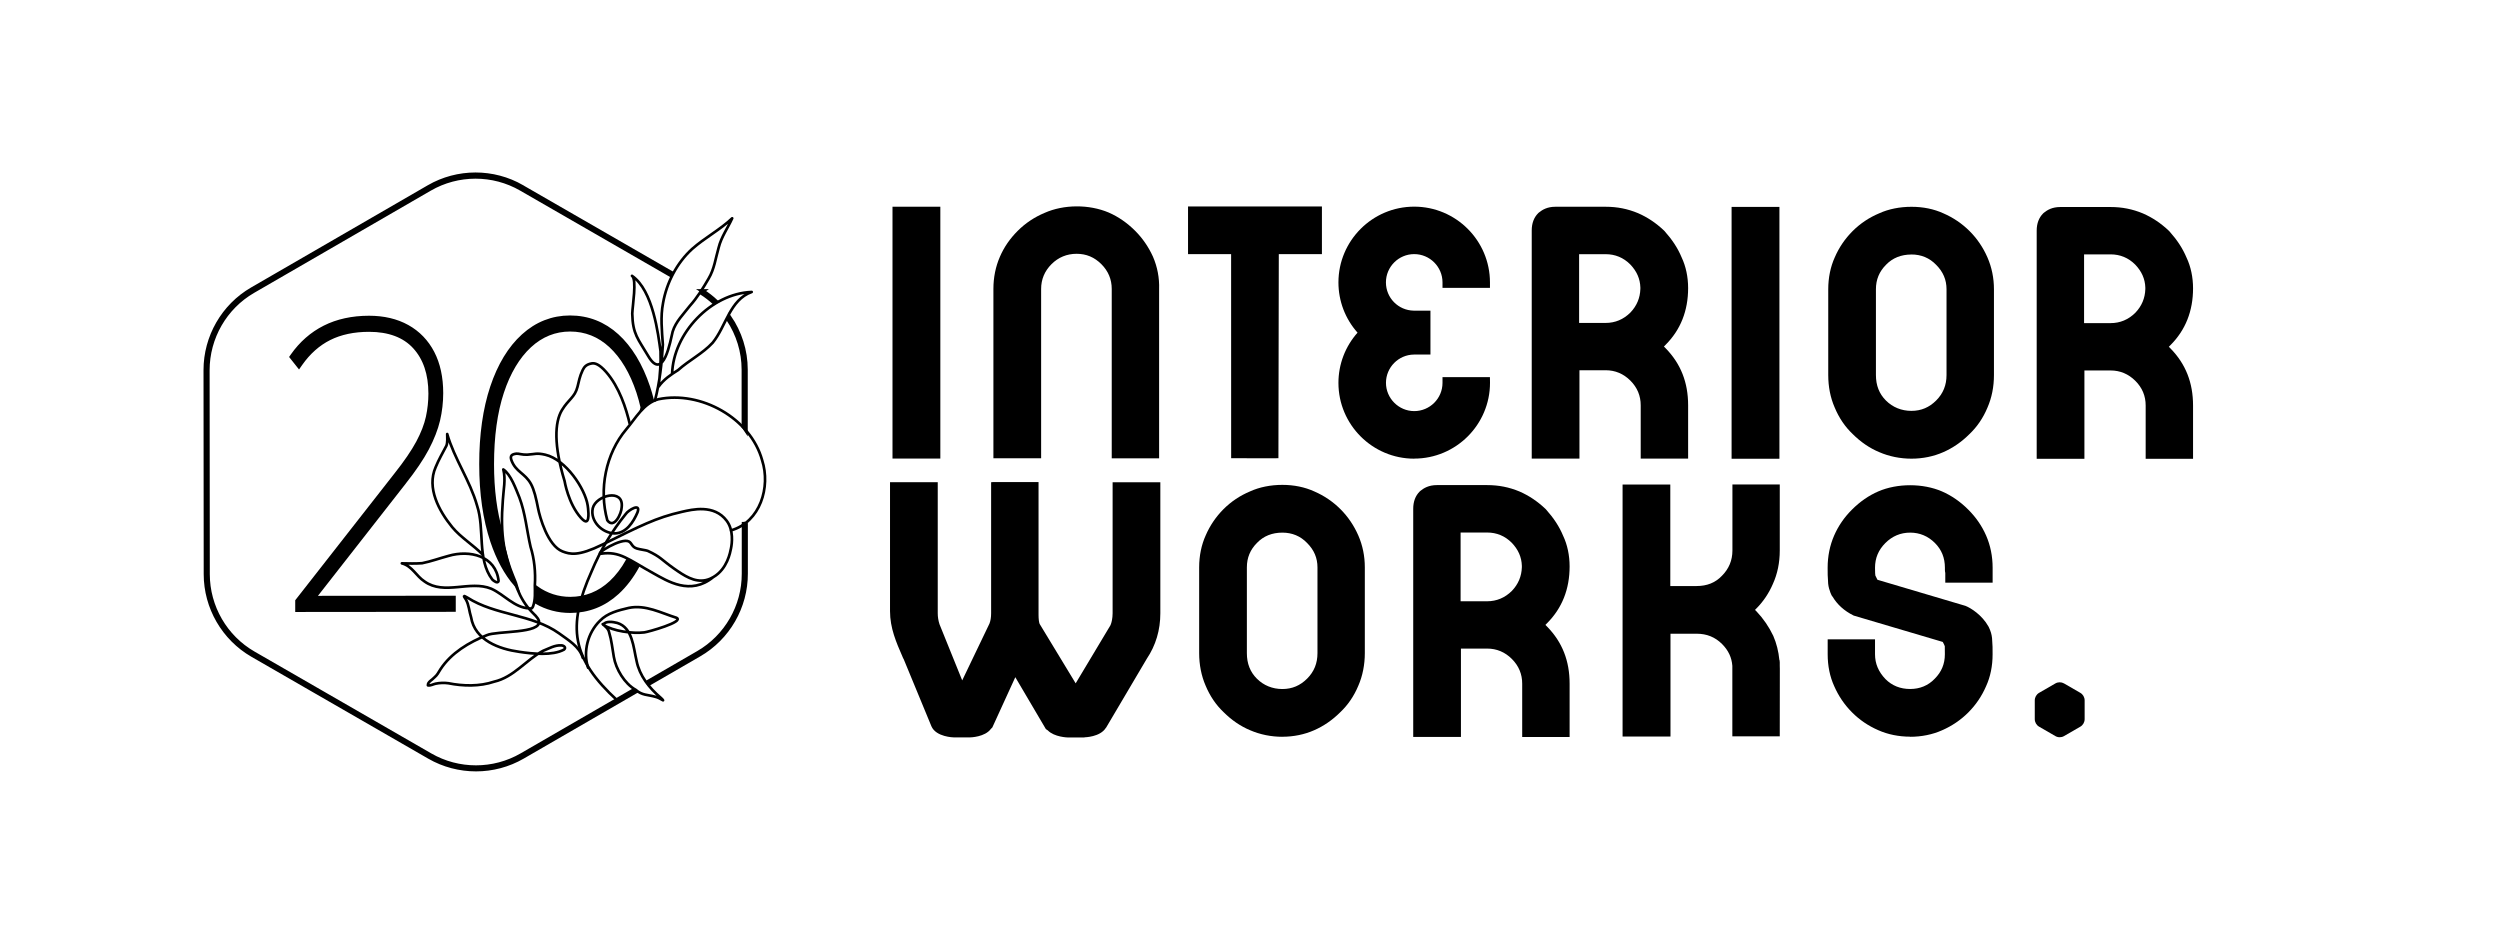
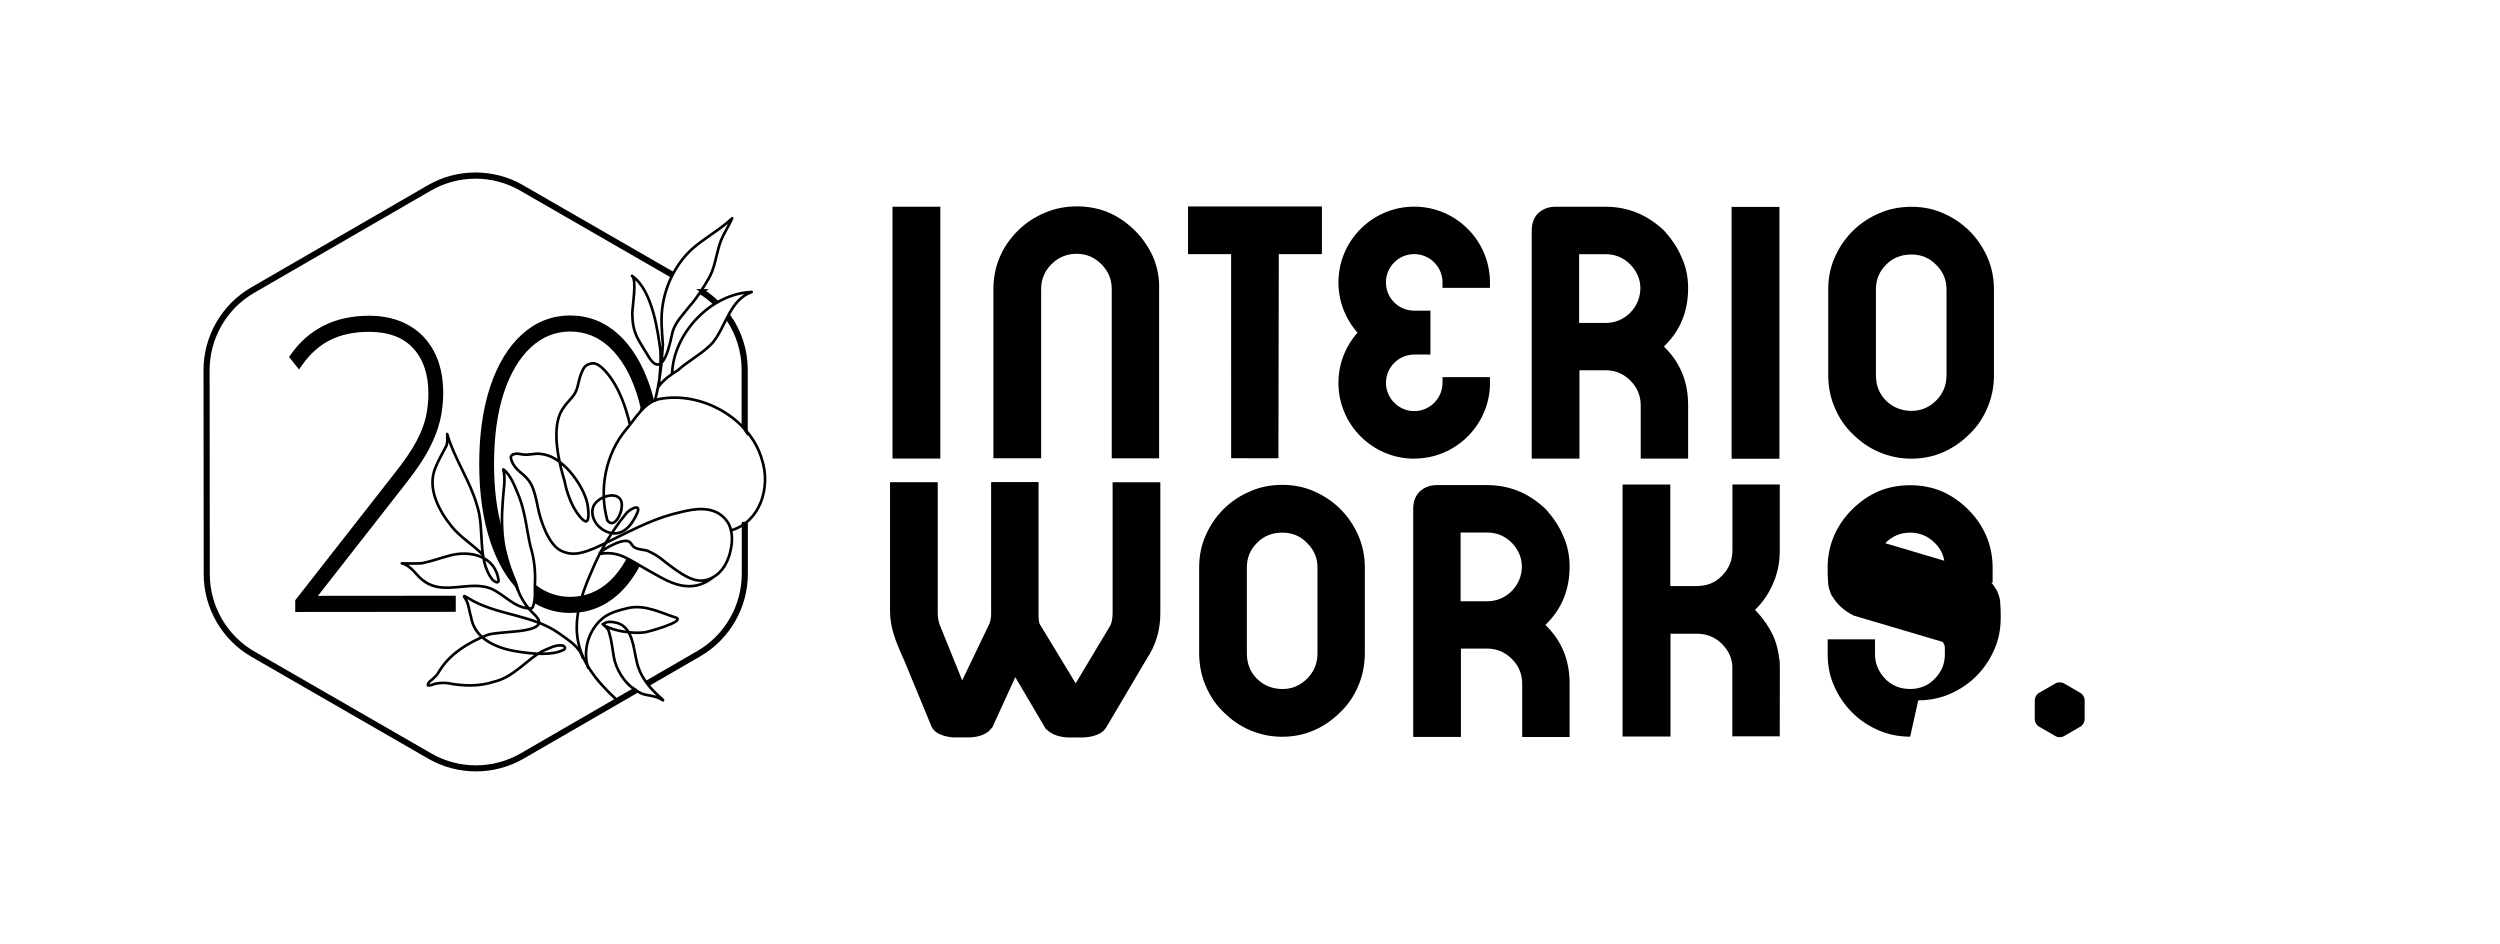
<svg xmlns="http://www.w3.org/2000/svg" id="a" width="663.22" height="250.39" viewBox="0 0 663.22 250.39">
  <defs>
    <style>.b{stroke-width:1.04px;}.b,.c,.d{stroke:#000;}.b,.d{stroke-miterlimit:10;}.c{stroke-linecap:round;stroke-linejoin:round;}.c,.d{fill:none;stroke-width:.71px;}</style>
  </defs>
  <path class="b" d="M138.53,49.58c-7.65-4.41-17.15-4.4-24.79.02l-46.86,27.11c-7.64,4.42-12.38,12.65-12.37,21.48l.05,54.14c0,8.83,4.76,17.05,12.41,21.46l46.91,27.03c3.82,2.2,8.11,3.3,12.4,3.3,4.29,0,8.57-1.11,12.39-3.32l29.81-17.24s-.05-.02-.07-.03c-.08-.05-.15-.11-.22-.17-.01-.01-.03-.02-.04-.03-.02-.02-.05-.05-.07-.07-.02-.03-.05-.06-.07-.09l-29.63,17.14c-7.46,4.32-16.74,4.33-24.21.02l-46.91-27.03c-7.47-4.3-12.11-12.33-12.12-20.95l-.05-54.14c0-8.62,4.62-16.66,12.08-20.97l46.86-27.11c7.46-4.32,16.74-4.33,24.21-.02l39.71,22.88c.02-.06.04-.12.07-.18.04-.13.1-.24.17-.36l-39.66-22.85Z" />
  <path class="b" d="M186.43,77.23s-.1.07-.16.09c-.06.13-.12.25-.2.37,1.22.78,2.36,1.66,3.41,2.63.03-.02.06-.05.08-.06.04-.04.18-.15.24-.18,0,0,.09-.04.18-.08-1.09-1.02-2.28-1.95-3.56-2.77Z" />
  <path class="b" d="M197.85,98.06c0-5.05-1.58-9.89-4.35-13.95-.06.22-.15.43-.28.63,2.58,3.9,4.04,8.51,4.04,13.32v15.15c.05.04.09.08.11.12.15.26.31.51.48.76v-16.03Z" />
  <path class="b" d="M197.88,138.77c-.17.13-.37.22-.58.22v13.21c.02,8.62-4.61,16.66-12.07,20.97l-13.4,7.75s.04.06.05.1c0,.03,0,.06,0,.09.09.1.18.2.27.29l13.36-7.73c7.64-4.42,12.38-12.65,12.37-21.48v-13.43Z" />
  <path class="b" d="M107.2,128c2.65-3.35,4.7-6.37,6.09-9,1.39-2.64,2.38-5.17,2.94-7.53.55-2.35.83-4.77.83-7.19,0-4.13-.78-7.73-2.32-10.69-1.55-2.98-3.79-5.31-6.67-6.91-2.87-1.6-6.29-2.4-10.17-2.4-4.44,0-8.41.87-11.78,2.57-3.38,1.7-6.25,4.22-8.53,7.47l-.25.36,1.96,2.47.45-.64c2.12-3.02,4.69-5.3,7.63-6.77,2.95-1.48,6.49-2.23,10.53-2.23,5.27,0,9.34,1.52,12.09,4.53,2.77,3.02,4.17,7.18,4.17,12.37,0,2.05-.22,4.15-.67,6.23-.45,2.08-1.33,4.35-2.61,6.75-1.3,2.42-3.25,5.28-5.81,8.5l-26.24,33.53v2.41s41.55-.04,41.55-.04v-3.23s-37.11.03-37.11.03l23.92-30.58Z" />
  <path class="b" d="M168.7,149.97c-.14-.08-.27-.18-.39-.29-.64-.22-1.26-.5-1.8-.89-1.28,2.27-2.76,4.2-4.43,5.76-3.06,2.85-6.69,4.3-10.78,4.31-3.3,0-6.31-.98-9-2.89.02.39.04.77.07,1.16,0,.06,0,.12.01.19.29.54.26,1.19.01,1.76-.02.21-.04.43-.08.64,2.73,1.57,5.74,2.37,8.98,2.37,4.73,0,8.93-1.65,12.47-4.89,2.05-1.87,3.83-4.23,5.36-7.01-.12-.04-.25-.09-.43-.2Z" />
  <path class="b" d="M170.45,108.07c.16-.17.32-.34.49-.5.61-.56,1.3-1.05,2-1.48-.3-1.17-.62-2.32-.99-3.41-1.96-5.82-4.73-10.4-8.24-13.6-3.55-3.23-7.75-4.87-12.48-4.87-4.67,0-8.85,1.65-12.42,4.89-3.54,3.21-6.32,7.79-8.26,13.61-1.93,5.79-2.91,12.67-2.9,20.44,0,7.78,1,14.65,2.94,20.44,1.56,4.65,3.66,8.51,6.24,11.5-.04-.14-.09-.29-.14-.43-.51-1.21-.99-2.44-1.45-3.65-.16-.42-.3-.85-.43-1.28-.35-1.09-.67-2.21-.94-3.33-.13-.36-.24-.73-.34-1.1-.09-.37-.16-.74-.22-1.12-.32-1.01-.45-2.04-.46-3.13,0-.01,0-.03,0-.04-1.52-5.1-2.31-11.09-2.31-17.86,0-7.36.88-13.79,2.63-19.1,1.74-5.28,4.21-9.42,7.34-12.31,3.09-2.86,6.71-4.31,10.73-4.31,4.09,0,7.71,1.44,10.78,4.29,3.11,2.89,5.57,7.02,7.32,12.3.42,1.28.79,2.64,1.11,4.04Z" />
  <path class="c" d="M163.81,185.86c-12.19-11.14-13.46-19.59-6.84-34.34,2.26-5.43,5.31-10.55,9.02-15.14.67-1.05,4.14-3.12,3.12-.42-1.09,2.54-2.97,5.5-6.05,5.55-3.32-.07-6.55-3.26-5.81-6.68.84-3.45,8.27-5.36,7.68-.3-.02,1.69-2.04,5.97-3.82,3.49-2.26-8.16-.46-17.66,5.06-24.17,2.47-2.89,4.57-6.89,8.5-7.94,11.23-2.31,24.44,4.98,27.52,16.2,2.28,7.12-.49,16.33-8.21,18.58" />
  <path class="c" d="M156.01,177.13c-1.38-4.27-.08-9.3,3.13-12.43,2-2.09,4.95-2.79,7.66-3.43,4.46-.92,8.54,1.34,12.66,2.62,2.23,1.04-7.65,3.8-8.55,3.88-3.11.37-8.31-.32-10.91-2.05.69-1.06,2.59-.75,3.72-.47,4.13,1.23,4.3,6.55,5.16,10.09.76,3.89,3.36,7.17,6.32,9.69.28.28.53.45.7.75-.66-.35-1.29-.76-2.05-.93-2.11-.6-3.49-.35-5.19-1.84-2.96-1.61-5.29-5.54-5.82-8.75-.39-2.16-.59-4.39-1.24-6.48-.21-1.03-.99-1.54-1.71-2.21" />
  <path class="c" d="M173.77,106.2c1.24-4.79,1.81-9.85,2.08-14.78-.25-3.65-.66-7.39.05-11.03.94-5.38,3.66-10.66,7.72-14.35,3.35-2.97,7.38-5.06,10.62-8.13-1.16,2.59-2.91,4.97-3.6,7.82-.82,2.82-1.13,5.64-2.66,8.19-1.45,2.5-3.03,5.07-4.97,7.22-1.66,2.17-3.74,4.16-4.56,6.83-.56,2.12-2.36,13.52-6.5,6.46-2.67-4.55-4.1-5.72-4.22-11.24.05-1.95,1.27-9.09-.07-10.01,5.61,3.86,6.97,15.64,7.57,19.99.14,3.14-.18,6.28-.5,9.39,1.33-1.88,3.22-3.17,5.16-4.38,2.9-2.61,6.54-4.39,9.18-7.27,3.55-4.35,4.53-11.38,10.34-13.45-10.83.42-20.8,10.97-21.11,21.73" />
  <path class="c" d="M154.61,174.53c-.85-3.03-3.9-4.74-6.28-6.5-7.2-5.14-16.93-4.74-24.31-9.48-1.17-.68-1.12-.55-.42.5.81,1.41.87,3.18,1.37,4.7,1.01,6.1,7.42,8.44,12.84,9.18,3.4.51,8.76,1.07,11.82-.6.66-.53-.05-1.08-.67-1.12-1.77-.12-3.28.82-4.93,1.46-4.51,2.44-7.74,6.98-12.94,8.17-3.86,1.3-8.2,1.2-12.17.41-1.13-.15-2.27-.1-3.35.12-.61.12-1.41.6-2.05.44-.08-.92,1.16-1.44,1.71-2.09.8-.67,1.05-1.27,1.62-2.17,2.85-4.35,7.56-7.15,12.29-9.04,2.62-1.2,14.6-.35,13.84-3.78-.31-1.01-1.28-1.7-1.96-2.47-1.62-1.67-2.86-3.74-3.72-5.89-3.64-8.6-4.65-14.33-3.9-23.69.15-2.69.81-5.5.12-8.14,2,1.31,3.35,5.22,4.27,7.44,1.58,4.17,1.96,8.77,2.96,13.08,1.02,3.25,1.36,6.79,1.14,10.2.01,1.86.18,3.8-.49,5.63-.3.54-.24.59-1.04.51-3.93-.21-6.62-3.69-10.03-5.22-5.67-2.31-12.45,1.82-17.7-1.92-2.21-1.42-3.27-4.1-6.02-4.81,1.72.04,3.67.09,5.38-.04,2.35-.47,4.64-1.31,6.96-1.93,5.62-1.66,12.6-.06,13.32,6.64-.16.82-1.31.01-1.68-.39-4.1-5.41-1.94-13.37-4.04-19.63-1.86-6.63-6.03-12.37-7.91-18.96.02.87.12,2.28-.21,3.1-.97,1.87-2.06,3.72-2.86,5.7-2.43,5.53.9,11.61,4.39,15.9,2.4,2.88,5.6,4.71,8.19,7.4" />
  <path class="d" d="M167.07,112.48c-.95-4.1-2.78-9.83-6.29-13.82-1.84-2.08-2.98-2.39-3.79-2.25-1.48.25-2,.94-2.41,1.77-.81,1.66-1.03,3.08-1.37,4.42-.71,2.82-2.36,3.28-4.13,6.19-1.96,3.23-2.18,9.37.69,18.81,0,0,.97,6.01,4.36,9.79.78.86,1.2,1,1.45.9.9-.33.39-3.79.33-4.19-.66-4.43-5.81-12.2-11.24-13.46-2.34-.54-2.67-.15-4.77-.02-1.28.08-2.34-.33-2.89-.27-1.22.15-1.78.53-1.32,1.78,1.14,3.07,3.58,3.39,5.15,6.23.88,1.6,1.38,3.84,1.92,6.57.43,2.18,2.53,9.85,6.47,11.36,1.96.75,4.13,1.37,10.65-1.85,9.92-4.9,14.17-7.11,21.04-8.66,2.67-.6,8.52-2.08,11.86,2.37,1.87,2.49,1.42,6.01,1.14,7.35-.21,1.02-.97,5.43-4.66,7.58-.43.25-1.08.62-2,.82-3.03.66-5.79-1.19-8.49-3.09-3.37-2.37-3.43-3.06-6.96-4.68-.34-.15-2.04-.36-2.84-.61-1.35-.41-1.34-1.42-2.1-1.85-2.01-1.16-9.26,3.47-7.44,3.22,5.03-.7,7.16,1.46,13.84,5.16,3.76,2.08,9.87,6.06,15.98,1.03" />
  <path d="M287.7,195.64h-4.46s-3.54-.08-5.29-1.89l-.49-.33-8.11-13.77-6.1,13.34-.36.36c-1.61,2.21-5.49,2.27-5.53,2.27h-4.36s-4.68-.08-5.91-2.95l-7.36-17.82-.13-.22-.14-.32c-1.72-3.95-3.35-7.68-3.35-12.19v-34.19h12.66v34.76c0,.97.15,1.92.46,2.9l6.03,14.91,7.23-15.07c.29-.74.44-1.65.44-2.74v-34.76h.01l.6-.05h11.97v35.21c0,1.09.11,1.99.28,2.41l9.57,15.78,9.23-15.41.18-.49c.09-.26.39-1.31.39-2.69v-34.76h12.66v34.76c0,4.46-1.21,8.52-3.6,12.08l-10.78,18.25-.08.08c-1.51,2.44-5.62,2.5-5.66,2.5" />
  <path d="M416.39,195.51h-12.57v-14.13c.01-2.53-.91-4.74-2.74-6.57-1.82-1.82-4.03-2.75-6.57-2.75h-6.94v23.44s-12.66,0-12.66,0v-60.53c0-1.9.58-3.44,1.71-4.57l.2-.18c.9-.72,2.18-1.53,4.38-1.53h13.32c3.04,0,5.84.55,8.59,1.7,2.5,1.09,4.74,2.59,6.87,4.6l.14.14c2.09,2.34,3.54,4.56,4.56,7.01,1.12,2.36,1.72,5.19,1.72,8.14,0,6.02-2.01,11.07-5.97,15.04l-.45.46.49.5c3.99,4.1,5.93,9.04,5.93,15.09v14.13ZM387.48,159.51h7.03c2.53,0,4.74-.93,6.57-2.75,1.69-1.76,2.58-3.88,2.65-6.27v-.16s0-.23,0-.23c-.07-2.3-.95-4.31-2.7-6.13-1.79-1.79-3.99-2.7-6.52-2.7h-7.03v18.24Z" />
  <rect x="459.37" y="54.89" width="12.69" height="66.81" />
-   <path d="M581.79,121.72h-12.57v-14.13c.01-2.53-.91-4.74-2.74-6.56-1.83-1.82-4.03-2.75-6.57-2.75h-6.94v23.44s-12.66,0-12.66,0v-60.53c0-1.9.58-3.44,1.71-4.57l.2-.18c.9-.72,2.18-1.52,4.37-1.52h13.32c3.03,0,5.84.55,8.58,1.7,2.5,1.09,4.75,2.59,6.87,4.59l.15.15c2.09,2.34,3.53,4.55,4.56,7,1.12,2.36,1.72,5.19,1.72,8.14,0,6.02-2.01,11.07-5.97,15.04l-.45.46.49.5c3.99,4.1,5.93,9.04,5.93,15.09v14.13ZM552.88,85.72h7.03c2.53,0,4.74-.93,6.57-2.75,1.69-1.76,2.58-3.87,2.65-6.27v-.41c-.07-2.28-.95-4.29-2.7-6.11-1.79-1.79-3.99-2.7-6.52-2.7h-7.03v18.24Z" />
  <rect x="236.77" y="54.84" width="12.69" height="66.81" />
  <path d="M507.07,121.68c-2.98,0-5.92-.6-8.52-1.73-2.55-1.06-4.93-2.68-7.07-4.82-2.01-1.9-3.62-4.28-4.77-7.05-1.13-2.59-1.7-5.48-1.7-8.59v-22.76c0-3.05.6-5.98,1.74-8.48,1.13-2.61,2.72-4.94,4.72-6.94,2.02-2.02,4.41-3.62,7.1-4.74,2.47-1.12,5.42-1.71,8.52-1.71s5.95.58,8.48,1.74c2.61,1.13,4.95,2.72,6.94,4.71,1.99,1.99,3.59,4.34,4.74,6.99,1.14,2.62,1.72,5.46,1.72,8.44v22.76c0,3.11-.58,6.01-1.72,8.63-1.14,2.74-2.75,5.11-4.78,7.03-2.08,2.08-4.42,3.69-6.94,4.79-2.54,1.13-5.46,1.73-8.45,1.73M507.08,67.52c-2.73,0-4.99.91-6.72,2.7-1.82,1.82-2.7,3.95-2.7,6.51v22.76c0,2.76.87,4.98,2.65,6.76,1.8,1.8,4.14,2.75,6.76,2.75s4.74-.93,6.57-2.75c1.85-1.85,2.75-4.06,2.75-6.76v-22.76c0-2.5-.9-4.62-2.75-6.47-1.76-1.83-3.96-2.75-6.57-2.75" />
  <path d="M340.19,195.46c-2.98,0-5.92-.6-8.53-1.73-2.55-1.06-4.93-2.68-7.07-4.82-2.01-1.9-3.62-4.28-4.77-7.05-1.11-2.55-1.7-5.52-1.7-8.59v-22.76c0-3.05.6-5.98,1.74-8.49,1.13-2.61,2.72-4.94,4.71-6.94,2.02-2.02,4.41-3.62,7.1-4.74,2.47-1.12,5.42-1.71,8.52-1.71s5.95.59,8.48,1.74c2.61,1.13,4.95,2.72,6.94,4.71,1.99,1.99,3.59,4.35,4.74,6.99,1.14,2.62,1.72,5.46,1.72,8.44v22.76c0,3.06-.59,6.05-1.72,8.63-1.14,2.74-2.75,5.11-4.78,7.03-2.08,2.08-4.42,3.69-6.94,4.79-2.54,1.13-5.46,1.73-8.44,1.73M340.2,141.3c-2.73,0-4.99.91-6.72,2.71-1.82,1.82-2.7,3.95-2.7,6.51v22.76c0,2.76.87,4.98,2.65,6.76,1.8,1.8,4.14,2.75,6.76,2.75s4.74-.93,6.57-2.75c1.85-1.85,2.75-4.06,2.75-6.76v-22.76c0-2.5-.9-4.62-2.75-6.47-1.76-1.83-3.96-2.75-6.57-2.75" />
-   <path d="M506.74,195.43h0c-3.01,0-5.93-.59-8.46-1.72-2.63-1.14-4.97-2.73-6.96-4.73-1.99-1.99-3.59-4.34-4.74-6.98-1.14-2.5-1.72-5.35-1.72-8.44v-3.96h12.56v3.96c0,2.49.91,4.66,2.79,6.61,1.73,1.73,3.93,2.61,6.52,2.61s4.8-.91,6.52-2.71c1.82-1.82,2.7-3.95,2.7-6.51,0-.87,0-1.77-.02-2.13-.1-.26-.26-.64-.5-1.06l-.06-.08-23.59-6.98-.14-.07c-2.4-1.2-4.25-2.87-5.49-4.97l-.15-.16-.23-.46c-.17-.35-.26-.65-.32-.86-.32-.81-.49-1.72-.5-2.72-.1-.89-.1-2.08-.1-3.46,0-3.04.58-5.91,1.72-8.53,1.12-2.56,2.66-4.82,4.74-6.89,2.11-2.11,4.46-3.74,6.99-4.83,5.04-2.18,11.82-2.18,16.87,0,2.53,1.1,4.89,2.73,6.99,4.84,2.07,2.07,3.62,4.33,4.74,6.89,1.14,2.62,1.72,5.49,1.72,8.53v3.96h-12.56v-2.58c-.06-.26-.1-.53-.1-.8v-.58c0-2.63-.87-4.78-2.65-6.57-1.82-1.82-4.03-2.75-6.57-2.75s-4.74.93-6.57,2.75c-1.85,1.85-2.75,4-2.75,6.57,0,1.29.04,1.77.09,2.07.11.27.27.6.51,1.03l.06.09,23.34,6.92c1.39.55,4.38,2.39,6.11,5.5l.11.22.32.75c.35.88.53,1.81.55,2.84.1.96.1,2.04.1,3.55,0,3.09-.58,5.95-1.74,8.48-1.13,2.61-2.72,4.95-4.71,6.94-1.99,1.99-4.34,3.59-6.99,4.74-2.51,1.12-5.43,1.71-8.43,1.71" />
+   <path d="M506.74,195.43h0c-3.01,0-5.93-.59-8.46-1.72-2.63-1.14-4.97-2.73-6.96-4.73-1.99-1.99-3.59-4.34-4.74-6.98-1.14-2.5-1.72-5.35-1.72-8.44v-3.96h12.56v3.96c0,2.49.91,4.66,2.79,6.61,1.73,1.73,3.93,2.61,6.52,2.61s4.8-.91,6.52-2.71c1.82-1.82,2.7-3.95,2.7-6.51,0-.87,0-1.77-.02-2.13-.1-.26-.26-.64-.5-1.06l-.06-.08-23.59-6.98-.14-.07c-2.4-1.2-4.25-2.87-5.49-4.97l-.15-.16-.23-.46c-.17-.35-.26-.65-.32-.86-.32-.81-.49-1.72-.5-2.72-.1-.89-.1-2.08-.1-3.46,0-3.04.58-5.91,1.72-8.53,1.12-2.56,2.66-4.82,4.74-6.89,2.11-2.11,4.46-3.74,6.99-4.83,5.04-2.18,11.82-2.18,16.87,0,2.53,1.1,4.89,2.73,6.99,4.84,2.07,2.07,3.62,4.33,4.74,6.89,1.14,2.62,1.72,5.49,1.72,8.53v3.96h-12.56v-2.58c-.06-.26-.1-.53-.1-.8v-.58c0-2.63-.87-4.78-2.65-6.57-1.82-1.82-4.03-2.75-6.57-2.75s-4.74.93-6.57,2.75l.06.09,23.34,6.92c1.39.55,4.38,2.39,6.11,5.5l.11.22.32.75c.35.88.53,1.81.55,2.84.1.96.1,2.04.1,3.55,0,3.09-.58,5.95-1.74,8.48-1.13,2.61-2.72,4.95-4.71,6.94-1.99,1.99-4.34,3.59-6.99,4.74-2.51,1.12-5.43,1.71-8.43,1.71" />
  <path d="M375.17,121.68c-11.08,0-20.1-9.02-20.1-20.1,0-4.94,1.8-9.65,5.07-13.33-3.27-3.68-5.07-8.39-5.07-13.33,0-11.08,9.02-20.1,20.1-20.1s20.09,9.01,20.1,20.09v1.45s-12.59,0-12.59,0v-1.45c0-4.13-3.37-7.5-7.51-7.5s-7.5,3.37-7.5,7.5,3.29,7.42,7.36,7.5h.21s4.24.01,4.24.01v11.64h-4.38c-4.09.04-7.42,3.4-7.42,7.5s3.37,7.5,7.5,7.5,7.49-3.35,7.5-7.47c0-.04,0-.07,0-.09v-1.45h12.58l.02,1.5c0,11.09-9.02,20.11-20.1,20.11" />
  <path d="M307.5,121.59h-12.57v-44.94c0-2.53-.92-4.74-2.75-6.57-1.85-1.85-4-2.75-6.57-2.75s-4.84.93-6.66,2.75c-1.82,1.82-2.75,4.03-2.75,6.57v44.92s-12.66,0-12.66,0v-44.92c0-3.04.58-5.91,1.72-8.53,1.11-2.56,2.66-4.82,4.74-6.89,2.03-2.03,4.43-3.63,7.13-4.76,5.09-2.26,11.76-2.3,16.99-.09,2.55,1.11,4.91,2.74,7.02,4.85,1.95,1.95,3.54,4.25,4.72,6.84,1.19,2.75,1.74,5.65,1.64,8.65v44.88Z" />
  <polygon points="337.71 121.57 326.61 121.56 326.6 67.42 315.17 67.42 315.17 54.77 350.69 54.77 350.69 67.42 339.25 67.42 339.15 121.56 337.71 121.57" />
  <path d="M447.83,121.67h-12.57v-14.13c.01-2.53-.91-4.74-2.74-6.57-1.82-1.82-4.03-2.75-6.57-2.75h-6.94v23.44s-12.66,0-12.66,0v-60.53c0-1.9.58-3.44,1.71-4.57l.2-.18c.9-.72,2.18-1.53,4.38-1.53h13.32c3.04,0,5.84.55,8.59,1.7,2.5,1.09,4.75,2.59,6.87,4.59l.14.14c2.09,2.34,3.54,4.56,4.56,7.01,1.12,2.36,1.72,5.19,1.72,8.14,0,6.02-2.01,11.07-5.97,15.04l-.45.46.49.5c3.99,4.1,5.93,9.04,5.93,15.09v14.13ZM418.92,85.67h7.03c2.53,0,4.74-.93,6.57-2.75,1.69-1.76,2.58-3.88,2.65-6.27v-.16s0-.23,0-.23c-.07-2.3-.95-4.31-2.7-6.13-1.79-1.79-3.99-2.7-6.52-2.7h-7.03v18.24Z" />
  <path d="M443.15,195.39h-12.7v-66.85s12.66,0,12.66,0v26.93h6.97c2.77,0,4.97-.88,6.72-2.71,1.86-1.86,2.79-4.11,2.79-6.71v-17.52h12.56v17.52c0,3.23-.62,6.21-1.83,8.87-1.04,2.43-2.54,4.67-4.33,6.46l-.41.42.45.45c1.79,1.9,3.25,4.04,4.36,6.36l.04.08c.86,1.98,1.4,4.14,1.62,6.44h.05l.05.59v.93c.01.26.02.52.02.78l-.02,17.91h-12.58v-18.7c-.16-2.2-1.05-4.1-2.71-5.77-1.85-1.85-4.06-2.75-6.76-2.75h-6.94v27.26Z" />
  <path d="M546.41,195.58c-.4,0-.8-.1-1.15-.31l-4.31-2.49c-.71-.41-1.15-1.18-1.15-2v-4.98c0-.82.44-1.59,1.15-2l4.31-2.49c.71-.41,1.59-.41,2.31,0l4.31,2.49c.71.41,1.15,1.18,1.15,2v4.98c0,.82-.44,1.59-1.15,2l-4.31,2.49c-.36.21-.75.31-1.15.31" />
</svg>